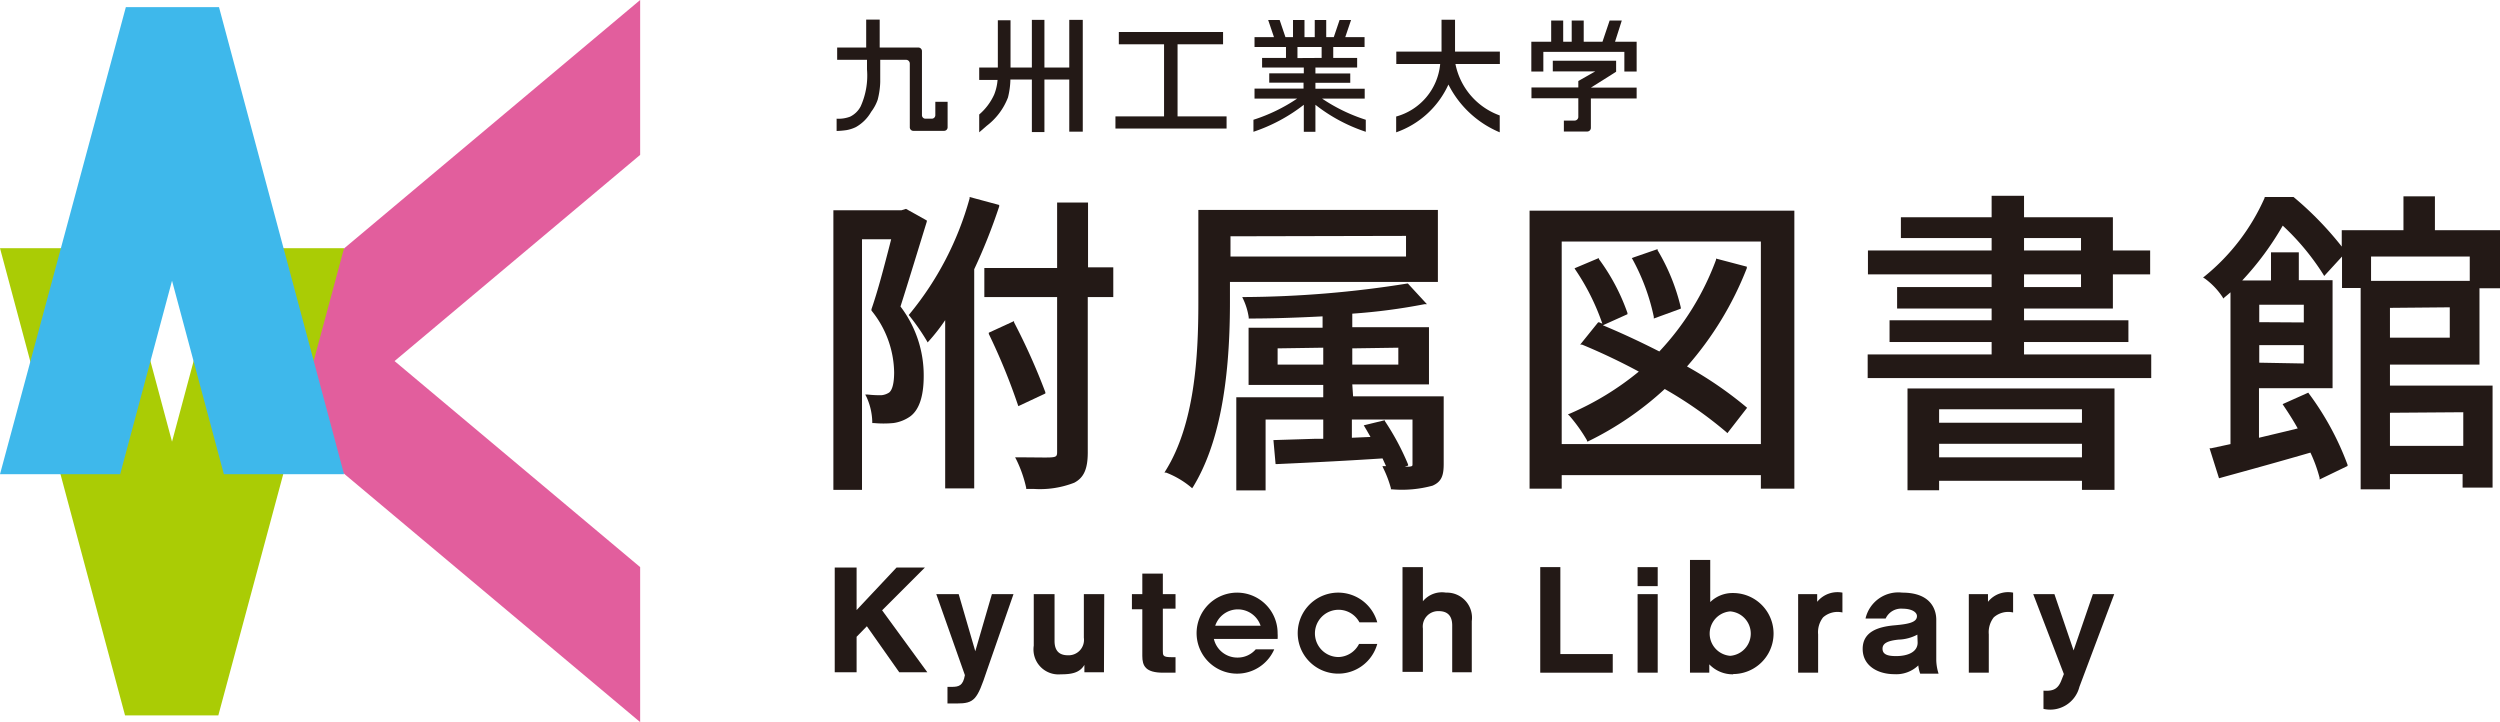
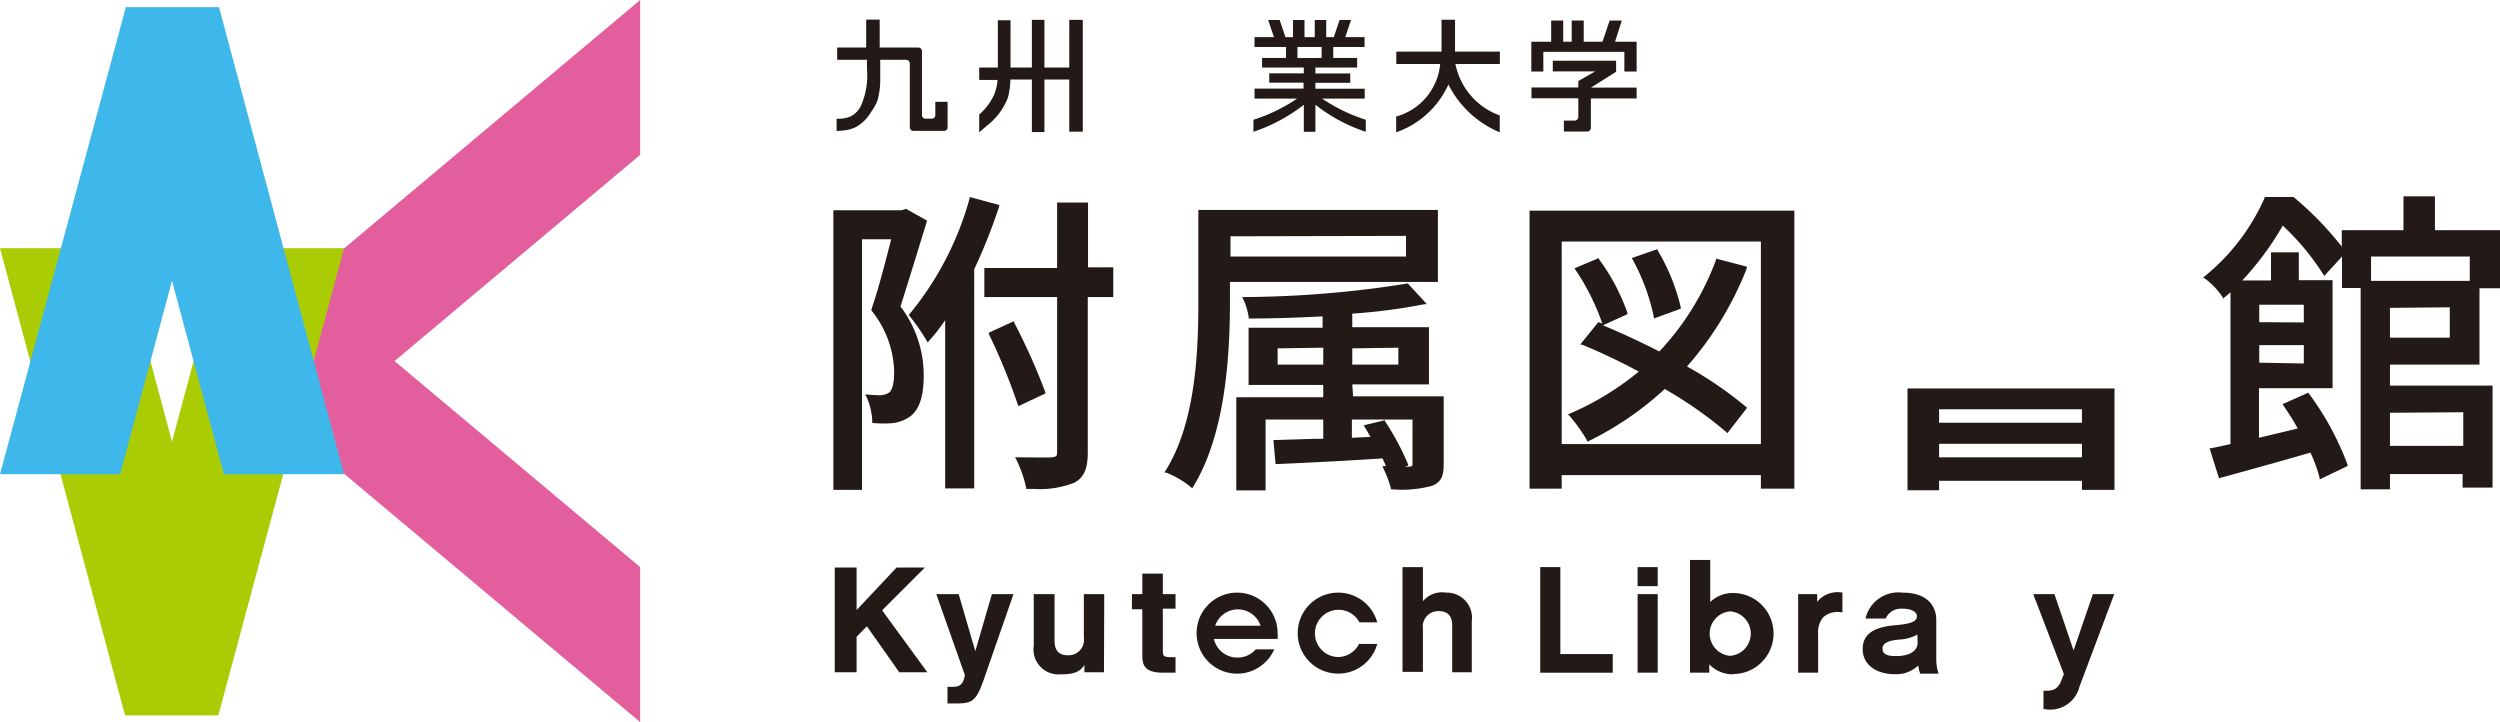
<svg xmlns="http://www.w3.org/2000/svg" viewBox="0 0 185.15 53.48">
  <defs>
    <style>.cls-1{fill:#e25e9d;}.cls-2{fill:#aacc05;}.cls-3{fill:#3eb8eb;}.cls-4{fill:#231916;}</style>
  </defs>
  <title>logo</title>
  <g id="Layer_2" data-name="Layer 2">
    <g id="Layer_1-2" data-name="Layer 1">
      <polygon class="cls-1" points="29.22 26.74 47.41 11.47 47.41 0 16.66 25.8 16.86 27.85 47.41 53.48 47.41 42 29.22 26.74" />
      <polygon class="cls-2" points="9.26 52.98 16.17 52.98 25.48 18.38 16.58 18.38 12.74 32.71 8.9 18.38 0 18.38 9.26 52.98" />
      <polygon class="cls-3" points="16.22 0.53 9.32 0.53 0 35.12 8.9 35.12 12.74 20.79 16.58 35.12 25.48 35.12 16.22 0.53" />
-       <polygon class="cls-4" points="87.21 8.62 90.84 8.62 90.84 9.52 82.61 9.52 82.61 8.62 86.21 8.62 86.21 3.28 82.86 3.28 82.86 2.37 90.58 2.37 90.58 3.28 87.21 3.28 87.21 8.62" />
      <path class="cls-4" d="M107.79,4.74h3.29V3.82h-3.32c0-.22,0-.29,0-.54V1.46h-1V3.34c0,.25,0,.31,0,.48h-3.35v.92h3.25a4.46,4.46,0,0,1-3.26,3.89V9.8a6.67,6.67,0,0,0,3.87-3.54,7.49,7.49,0,0,0,3.8,3.54h0V8.55A5.11,5.11,0,0,1,107.79,4.74Z" />
      <path class="cls-4" d="M79.19,1.47V5H77.35V1.47h-.93V5H74.84c0-.09,0-3.5,0-3.5H73.9V5H72.52v.92h1.36A3.69,3.69,0,0,1,73.63,7a4.25,4.25,0,0,1-1.11,1.48V9.8l.54-.47a4.8,4.8,0,0,0,1.59-2.11,5.92,5.92,0,0,0,.18-1.33h1.59V9.78h.93V5.89h1.84V9.75h1V1.47Z" />
      <path class="cls-4" d="M121.21,7.29v-.8h-3.39l0,0s1.89-1.18,1.87-1.18V4.5H115v.79h3.14L116.89,6v.48h-3.47v.8h3.47v1.4a.28.28,0,0,1-.26.25h-.81v.81h1.73a.27.27,0,0,0,.27-.27h0V7.29Z" />
      <polygon class="cls-4" points="114.3 3.84 120.3 3.84 120.3 5.3 121.21 5.3 121.21 3.09 119.61 3.09 120.11 1.52 119.21 1.52 118.68 3.09 118.38 3.09 117.29 3.09 117.29 1.52 116.4 1.52 116.4 3.09 115.77 3.09 115.77 1.52 114.88 1.52 114.88 3.09 114.85 3.09 113.41 3.09 113.41 5.3 114.3 5.3 114.3 3.84" />
      <path class="cls-4" d="M69.27,7.54v1a.26.26,0,0,1-.26.25h-.49a.26.26,0,0,1-.24-.26V3.77A.27.27,0,0,0,68,3.52H65.15c0-1,0-2.07,0-2.07h-1V3.52H62v.91h2.21v.71a5.55,5.55,0,0,1-.47,2.74,1.74,1.74,0,0,1-.78.76,2.39,2.39,0,0,1-1,.15V9.7a6.57,6.57,0,0,0,.71-.06,2.63,2.63,0,0,0,.72-.23,3,3,0,0,0,1.13-1.13A3.21,3.21,0,0,0,65,7.39a5.84,5.84,0,0,0,.19-1.32V4.43h1.93a.28.28,0,0,1,.26.27V9.43a.26.26,0,0,0,.27.26h2.26a.26.26,0,0,0,.27-.26V7.54Z" />
      <path class="cls-4" d="M97.91,7.3h3.16V6.57H97.42V6.13H100V5.44H97.42V5h3.09V4.29H98.74V3.48h2.32V2.75H99.63l.43-1.27h-.85l-.43,1.27h-.56V1.48h-.85V2.75h-.76V1.48h-.85V2.75H95.2l-.43-1.27h-.85l.43,1.27H92.91v.73h2.33v.81H93.47V5h3.09v.43H94v.69h2.54v.44H92.91V7.3h3.16a12.67,12.67,0,0,1-3.24,1.57v.89a12.46,12.46,0,0,0,3.73-2v2h.86v-2a12.23,12.23,0,0,0,3.73,2V8.87A12.67,12.67,0,0,1,97.91,7.3m-1.82-3V3.48h1.79v.81Z" />
      <path class="cls-4" d="M75.42,30.08l2-.94,0-.09a47.11,47.11,0,0,0-2.32-5.18l0-.09-1.87.86,0,.09A45.46,45.46,0,0,1,75.39,30Z" />
      <path class="cls-4" d="M74,15.18l-2.19-.59,0,.1a23.12,23.12,0,0,1-4.45,8.57l-.06.07.06.07a16.05,16.05,0,0,1,1.27,1.83l.07.13.1-.11A14.08,14.08,0,0,0,70,23.71V36.17h2.15V19.94A42,42,0,0,0,74,15.29Z" />
      <path class="cls-4" d="M68.64,16.41l0-.08-1.54-.86-.33.1H61.72V36.28h2.12V17.72H66l-.15.59c-.39,1.5-.83,3.21-1.31,4.59l0,.05,0,.05a7.43,7.43,0,0,1,1.68,4.57c0,.79-.13,1.31-.37,1.5a1.25,1.25,0,0,1-.58.2,8,8,0,0,1-1-.05l-.19,0,.09.17a4.7,4.7,0,0,1,.43,1.85v.09h.1a7.69,7.69,0,0,0,1.47,0,2.84,2.84,0,0,0,1.24-.49c.65-.48,1-1.46,1-3a8.41,8.41,0,0,0-1.72-5.14C67.28,20.85,68,18.48,68.64,16.41Z" />
      <path class="cls-4" d="M80.58,15H78.29v4.85H72.9V22h5.39v11.5c0,.28-.08.34-.4.37s-1.32,0-2.54,0h-.17l.08.15A9.19,9.19,0,0,1,76,36.13l0,.08h.56a7,7,0,0,0,3-.46c.7-.37,1-1,1-2.25V22h1.89v-2.2H80.58Z" />
      <path class="cls-4" d="M106.49,15.55H88.75v6.89c0,4-.28,9-2.44,12.44l-.07.12.12,0a6.57,6.57,0,0,1,1.84,1.08l.09.08.07-.1c1.83-3,2.73-7.44,2.73-13.66V20.88h15.4Zm-2.36,1.92V19h-13v-1.5Z" />
      <path class="cls-4" d="M100.15,28.47h5.68V24.23h-5.68v-1a43.7,43.7,0,0,0,5.34-.7l.19,0L104.27,21h-.06A78.69,78.69,0,0,1,92.15,22H92l.07.15a4.8,4.8,0,0,1,.41,1.35v.09h.09c1.49,0,3.25-.05,5.38-.16v.84H92.47v4.24H98v.91H91.56v6.9h2.17V31.07H98V32.5l-.68,0-2.9.09h-.11l.16,1.78h.1c2.92-.13,5.55-.27,7.82-.42l.06.13.2.44-.27,0,.07.16a8.21,8.21,0,0,1,.56,1.48l0,.08h.08a8.64,8.64,0,0,0,3-.27c.7-.3.83-.8.83-1.62v-5h-6.71Zm3.41-2.72V27h-3.41v-1.2Zm.72,8.64a18.62,18.62,0,0,0-1.72-3.21l0-.06L101,31.5l.22.37.28.49-1.38.06V31.07h4.49v3.28c0,.16,0,.18-.24.21h-.33l.25-.08ZM98,25.75V27H94.62v-1.2Z" />
      <path class="cls-4" d="M117.53,32.61l0,.08.08,0a23.6,23.6,0,0,0,5.68-3.88A29.81,29.81,0,0,1,127.85,32l.08.08,1.46-1.88-.07-.06a28.26,28.26,0,0,0-4.38-3,24.45,24.45,0,0,0,4.43-7.28l0-.11-2.28-.6,0,.09a20,20,0,0,1-4.2,6.79c-1.45-.74-2.88-1.4-4.18-1.94l1.82-.82,0-.09a15.09,15.09,0,0,0-2.12-4l0-.07-1.8.76.06.1a16.86,16.86,0,0,1,2,4l-.24-.1-.07,0-1.33,1.65.13,0a45.86,45.86,0,0,1,4.21,2,21.28,21.28,0,0,1-5.1,3.11l-.15.06.12.11A11.82,11.82,0,0,1,117.53,32.61Z" />
      <path class="cls-4" d="M113.28,36.19h2.38v-1h14.75v1h2.48V15.6H113.28Zm17.13-18.3v15H115.66v-15Z" />
      <path class="cls-4" d="M122.48,23.46l0,.13,2-.73,0-.09a14.88,14.88,0,0,0-1.72-4.24l0-.08-1.91.66.06.1A15.51,15.51,0,0,1,122.48,23.46Z" />
      <path class="cls-4" d="M141.27,36.31h2.34v-.7h10.58v.67h2.41V28.77H141.27Zm2.34-5v-1h10.58v1Zm10.58,1.56v1H143.61v-1Z" />
-       <path class="cls-4" d="M149.9,25.33h7.73V23.72H149.9v-.87h6.58V20.32h2.76V18.55h-2.76V16.09H149.9V14.5h-2.4v1.59h-6.72v1.54h6.72v.92h-9.16v1.77h9.16v.94h-7v1.59h7v.87h-7.56v1.61h7.56v.92h-9.18V28h21V26.25H149.9Zm0-6.78v-.92h4.22v.92Zm0,2.71v-.94h4.22v.94Z" />
      <path class="cls-4" d="M183.63,27V21.35h1.52v-4.3h-4.82V14.54H178v2.51h-4.57v1.21a24.44,24.44,0,0,0-3.57-3.67l0,0h-2.14l0,.06a15.6,15.6,0,0,1-4.44,5.81l-.12.09.13.08A5.33,5.33,0,0,1,164.6,22l.06.11.09-.09.23-.19.21-.18V32.89l-.65.14-.79.17-.11,0,.7,2.22.5-.14c1.83-.5,4.1-1.13,6.27-1.76a10.71,10.71,0,0,1,.68,1.87l0,.12,2.07-1,0-.09A21.14,21.14,0,0,0,171,29.15l-.05-.07-1.9.85.07.11c.35.52.72,1.09,1.05,1.69l-.94.23-1.93.46V28.75h5.45v-8h-2.5V18.69h-2.06v2.08h-2.13a21.77,21.77,0,0,0,3-4.06,18.23,18.23,0,0,1,3,3.61l.07.12L173.45,19v2.33h1.38V36.24H177V35.11h5.38v1h2.22V28.56H177V27Zm-16.31-3.14V22.57h3.3v1.31Zm0,3V25.56h3.3v1.36ZM182.91,19v1.8H175.6V19Zm-1.48,3.76v2.25H177V22.8Zm1,7.77v2.49H177V30.57Z" />
      <path class="cls-4" d="M115.56,48.44h3.88v1.38h-5.37V42h1.49Z" />
      <path class="cls-4" d="M122.77,43.41h-1.49V42h1.49Zm0,6.41h-1.49V44h1.49Z" />
      <path class="cls-4" d="M128.35,49.94a2.39,2.39,0,0,1-1.76-.74v.62h-1.43V41.47h1.5v3.12a2.36,2.36,0,0,1,1.69-.67,3,3,0,0,1,0,6Zm-.21-4.66a1.65,1.65,0,0,0,0,3.29,1.65,1.65,0,0,0,0-3.29Z" />
      <path class="cls-4" d="M136.45,45.36a1.62,1.62,0,0,0-1.43.36,1.78,1.78,0,0,0-.37,1.26v2.84h-1.48V44h1.41v.57a1.94,1.94,0,0,1,1.87-.68Z" />
      <path class="cls-4" d="M142.07,49.28a2.35,2.35,0,0,1-1.77.65c-1.23,0-2.35-.62-2.35-1.87s1.09-1.64,2.37-1.75c1-.09,1.65-.21,1.65-.68,0-.3-.4-.55-1.06-.55a1.26,1.26,0,0,0-1.26.73h-1.49a2.49,2.49,0,0,1,2.72-1.92c2.34,0,2.52,1.52,2.52,2v3a3.56,3.56,0,0,0,.17,1h-1.36A2.35,2.35,0,0,1,142.07,49.28ZM142,47a3.14,3.14,0,0,1-1.4.37c-.73.08-1.18.24-1.18.67s.38.55,1,.55c.89,0,1.6-.31,1.6-1Z" />
-       <path class="cls-4" d="M149.09,45.36a1.62,1.62,0,0,0-1.43.36,1.78,1.78,0,0,0-.37,1.26v2.84h-1.48V44h1.42v.57a1.91,1.91,0,0,1,1.86-.68Z" />
      <path class="cls-4" d="M154,50.87a2.23,2.23,0,0,1-2.66,1.63V51.15c.74.05,1.09-.13,1.34-.8l.17-.43L150.58,44h1.57l1.42,4.17L155,44h1.58Z" />
      <polygon class="cls-4" points="63.44 49.79 61.82 49.79 61.82 42.03 63.44 42.03 63.44 45.18 66.4 42.03 68.5 42.03 65.33 45.2 68.68 49.79 66.6 49.79 64.2 46.38 63.44 47.16 63.44 49.79" />
      <path class="cls-4" d="M73.08,49.69c-.71,2.13-.91,2.41-2.23,2.41l-.68,0V50.87l.29,0c.56,0,.86-.08,1-.87l-2.12-6H71l1.23,4.23h0L73.46,44h1.6Z" />
      <path class="cls-4" d="M81.76,49.79H80.31v-.55h0c-.35.61-1,.7-1.75.7a1.85,1.85,0,0,1-2-2.12V44H78.1v3.47c0,.88.51,1.06,1,1.06a1.14,1.14,0,0,0,1.17-1.3V44h1.51Z" />
      <path class="cls-4" d="M86.12,44h.94v1.08h-.94v3.12c0,.34,0,.47.62.47l.32,0v1.15l-.72,0h-.19c-1.31,0-1.55-.5-1.55-1.24V45.12h-.77V44h.77V42.48h1.52Z" />
      <path class="cls-4" d="M107.09,43.89a1.83,1.83,0,0,0-1.71.64V42h-1.51v7.76h1.51V46.55a1.14,1.14,0,0,1,1.17-1.29c.46,0,1,.17,1,1.06v3.47H109V46A1.86,1.86,0,0,0,107.09,43.89Z" />
      <path class="cls-4" d="M91.64,48.7a1.78,1.78,0,0,1-1.74-1.38h4.72a2.85,2.85,0,0,0,0-.41,3,3,0,1,0-.25,1.18H93a1.76,1.76,0,0,1-1.33.61m0-3.57a1.78,1.78,0,0,1,1.69,1.21H90A1.77,1.77,0,0,1,91.64,45.13Z" />
      <path class="cls-4" d="M99.14,48.66a1.75,1.75,0,1,1,1.54-2.57H102a3,3,0,1,0,0,1.6h-1.35A1.76,1.76,0,0,1,99.14,48.66Z" />
    </g>
  </g>
</svg>